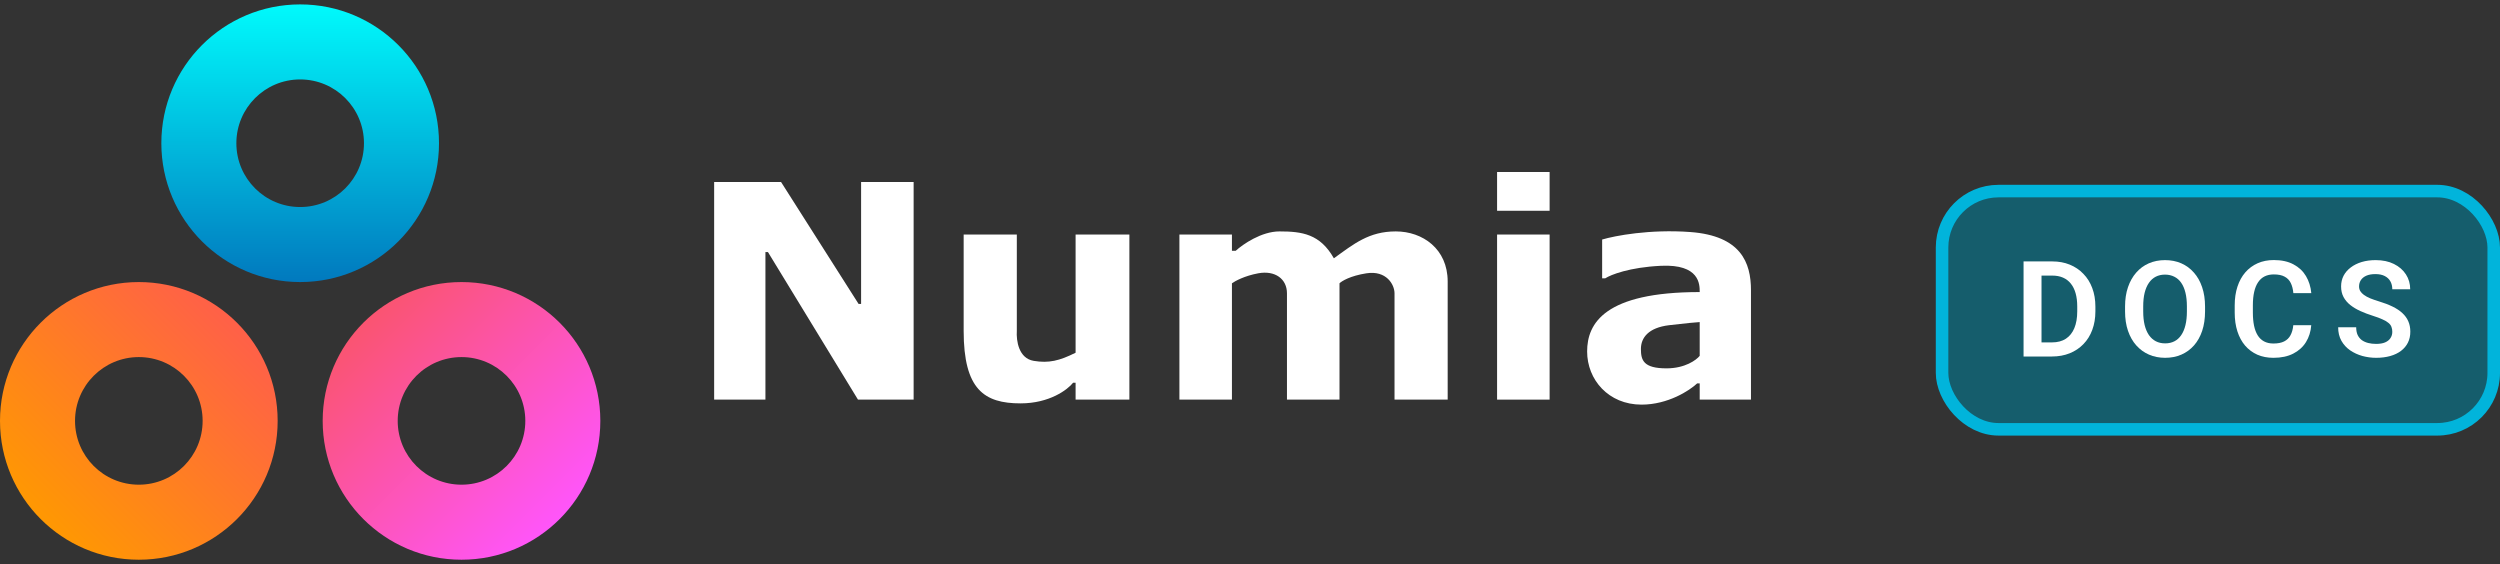
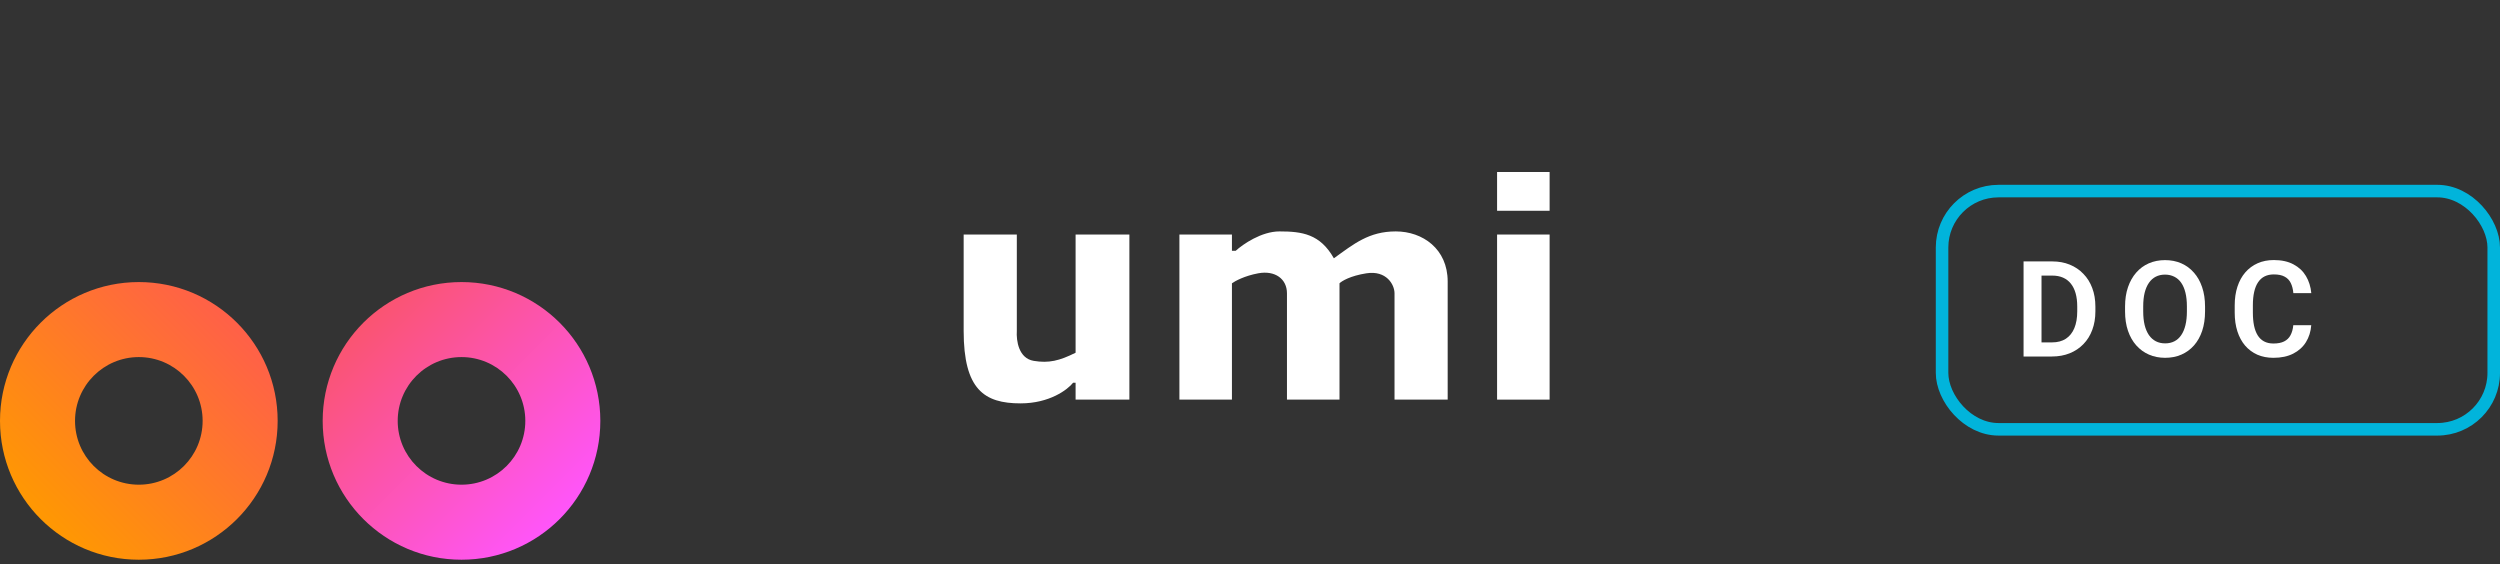
<svg xmlns="http://www.w3.org/2000/svg" width="257" height="58" viewBox="0 0 257 58" fill="none">
  <rect x="0" y="0" width="257" height="58" fill="#333333" stroke="none" />
-   <path fill-rule="evenodd" clip-rule="evenodd" d="M164.7 28.61V24.624C165.986 24.239 169.599 23.544 173.764 23.853C178.971 24.239 180 27.003 180 29.831V41.081H174.729V39.41H174.471C173.7 40.139 171.476 41.596 168.75 41.596C165.343 41.596 163.157 39.024 163.157 36.131C163.157 33.239 164.957 30.024 174.729 30.024C174.729 30.014 174.729 30.003 174.729 29.992C174.73 29.252 174.732 27.134 170.743 27.324C167.503 27.479 165.579 28.246 165.021 28.61H164.7ZM174.729 33.11V36.581C174.386 37.01 173.224 37.867 171.321 37.867C168.943 37.867 168.686 37.031 168.686 35.874C168.686 34.717 169.457 33.689 171.579 33.431C173.276 33.226 174.386 33.131 174.729 33.11Z" fill="white" />
  <path d="M159.3 24.11H153.9V41.081H159.3V24.11Z" fill="white" />
  <path d="M159.3 17.681H153.9V21.667H159.3V17.681Z" fill="white" />
  <path d="M126.643 24.11H121.243V41.081H126.643V29.124C126.964 28.889 127.954 28.353 129.343 28.096C131.079 27.774 132.3 28.674 132.3 30.153V41.081H137.7V29.124C137.936 28.889 138.819 28.353 140.464 28.096C142.521 27.774 143.357 29.253 143.357 30.153V41.081H148.821V28.931C148.821 25.589 146.25 23.789 143.486 23.789C140.721 23.789 139.179 25.074 137.121 26.553C135.707 24.046 133.843 23.789 131.529 23.789C129.677 23.789 127.757 25.117 127.029 25.781H126.643V24.11Z" fill="white" />
  <path d="M104.529 24.11H99.064V34.01C99.064 40.053 101.186 41.467 104.914 41.467C107.897 41.467 109.757 40.053 110.314 39.346H110.571V41.081H116.1V24.11H110.571V36.26C108.9 37.096 107.807 37.353 106.264 37.096C104.721 36.839 104.464 35.039 104.529 34.01V24.11Z" fill="white" />
-   <path d="M78.686 41.081H73.414V18.71H80.293L88.264 31.246H88.521V18.71H93.921V41.081H88.2L78.943 25.91H78.686V41.081Z" fill="white" />
  <path d="M28.543 43.267C28.543 51.149 22.153 57.539 14.271 57.539C6.39 57.539 0 51.149 0 43.267C0 35.385 6.39 28.996 14.271 28.996C22.153 28.996 28.543 35.385 28.543 43.267ZM7.713 43.267C7.713 46.889 10.649 49.826 14.271 49.826C17.894 49.826 20.83 46.889 20.83 43.267C20.83 39.645 17.894 36.708 14.271 36.708C10.649 36.708 7.713 39.645 7.713 43.267Z" fill="url(#paint0_linear_4_150)" />
  <path d="M61.714 43.267C61.714 51.149 55.325 57.539 47.443 57.539C39.561 57.539 33.171 51.149 33.171 43.267C33.171 35.385 39.561 28.996 47.443 28.996C55.325 28.996 61.714 35.385 61.714 43.267ZM40.884 43.267C40.884 46.889 43.821 49.826 47.443 49.826C51.065 49.826 54.002 46.889 54.002 43.267C54.002 39.645 51.065 36.708 47.443 36.708C43.821 36.708 40.884 39.645 40.884 43.267Z" fill="url(#paint1_linear_4_150)" />
-   <path d="M45.129 14.724C45.129 22.606 38.739 28.996 30.857 28.996C22.975 28.996 16.586 22.606 16.586 14.724C16.586 6.842 22.975 0.453 30.857 0.453C38.739 0.453 45.129 6.842 45.129 14.724ZM24.298 14.724C24.298 18.347 27.235 21.283 30.857 21.283C34.479 21.283 37.416 18.347 37.416 14.724C37.416 11.102 34.479 8.166 30.857 8.166C27.235 8.166 24.298 11.102 24.298 14.724Z" fill="url(#paint2_linear_4_150)" />
-   <rect x="199.644" y="19.644" width="56.711" height="24.489" rx="5.8" fill="#155D6C" />
  <rect x="199.644" y="19.644" width="56.711" height="24.489" rx="5.8" stroke="#01B4DB" stroke-width="1.289" />
-   <path d="M245.928 34.111C245.928 33.923 245.899 33.755 245.841 33.608C245.787 33.455 245.687 33.319 245.539 33.198C245.396 33.073 245.192 32.952 244.928 32.836C244.669 32.715 244.333 32.589 243.921 32.46C243.465 32.316 243.04 32.155 242.646 31.976C242.252 31.797 241.905 31.589 241.605 31.352C241.31 31.115 241.079 30.842 240.914 30.533C240.748 30.22 240.665 29.857 240.665 29.445C240.665 29.043 240.75 28.676 240.92 28.345C241.095 28.013 241.341 27.729 241.659 27.492C241.977 27.25 242.35 27.065 242.78 26.935C243.214 26.805 243.693 26.74 244.217 26.74C244.942 26.74 245.568 26.872 246.096 27.136C246.629 27.4 247.04 27.758 247.331 28.21C247.622 28.662 247.768 29.17 247.768 29.734H245.928C245.928 29.43 245.863 29.161 245.734 28.928C245.608 28.696 245.416 28.512 245.156 28.378C244.901 28.244 244.579 28.177 244.19 28.177C243.814 28.177 243.5 28.233 243.25 28.345C243.004 28.456 242.818 28.609 242.693 28.801C242.572 28.993 242.511 29.208 242.511 29.445C242.511 29.624 242.554 29.786 242.639 29.929C242.724 30.067 242.852 30.2 243.022 30.325C243.192 30.446 243.402 30.56 243.653 30.667C243.908 30.77 244.203 30.873 244.539 30.976C245.076 31.137 245.546 31.316 245.948 31.513C246.356 31.71 246.694 31.934 246.962 32.184C247.235 32.435 247.439 32.717 247.573 33.03C247.712 33.343 247.781 33.699 247.781 34.097C247.781 34.518 247.698 34.894 247.533 35.225C247.367 35.556 247.13 35.838 246.821 36.071C246.512 36.304 246.141 36.481 245.707 36.602C245.277 36.722 244.796 36.783 244.264 36.783C243.789 36.783 243.319 36.72 242.854 36.595C242.393 36.465 241.974 36.273 241.598 36.017C241.223 35.758 240.923 35.431 240.699 35.037C240.475 34.639 240.363 34.174 240.363 33.641H242.216C242.216 33.95 242.265 34.214 242.364 34.433C242.467 34.648 242.61 34.825 242.793 34.964C242.981 35.098 243.201 35.196 243.451 35.259C243.702 35.322 243.973 35.353 244.264 35.353C244.639 35.353 244.948 35.301 245.19 35.198C245.436 35.091 245.62 34.943 245.74 34.755C245.866 34.567 245.928 34.353 245.928 34.111Z" fill="white" />
  <path d="M235.75 33.433H237.596C237.547 34.086 237.365 34.666 237.052 35.172C236.739 35.673 236.303 36.067 235.743 36.353C235.184 36.639 234.506 36.783 233.709 36.783C233.096 36.783 232.543 36.675 232.051 36.461C231.563 36.241 231.145 35.93 230.796 35.527C230.451 35.12 230.187 34.632 230.004 34.064C229.82 33.491 229.728 32.849 229.728 32.137V31.392C229.728 30.681 229.822 30.038 230.01 29.466C230.198 28.893 230.467 28.405 230.816 28.002C231.169 27.595 231.592 27.282 232.085 27.062C232.581 26.843 233.136 26.733 233.749 26.733C234.546 26.733 235.22 26.881 235.77 27.177C236.32 27.467 236.748 27.868 237.052 28.378C237.357 28.888 237.54 29.474 237.603 30.137H235.757C235.721 29.725 235.631 29.376 235.488 29.09C235.349 28.803 235.139 28.586 234.857 28.439C234.58 28.286 234.21 28.21 233.749 28.21C233.391 28.21 233.076 28.277 232.803 28.412C232.534 28.546 232.311 28.747 232.132 29.016C231.953 29.28 231.818 29.611 231.729 30.009C231.639 30.403 231.595 30.86 231.595 31.379V32.137C231.595 32.634 231.635 33.079 231.715 33.473C231.796 33.867 231.921 34.2 232.091 34.473C232.261 34.746 232.481 34.955 232.749 35.098C233.018 35.241 233.338 35.313 233.709 35.313C234.161 35.313 234.528 35.241 234.81 35.098C235.096 34.955 235.314 34.744 235.461 34.467C235.613 34.189 235.71 33.845 235.75 33.433Z" fill="white" />
  <path d="M226.679 31.513V32.017C226.679 32.755 226.581 33.419 226.384 34.01C226.187 34.596 225.907 35.096 225.545 35.507C225.182 35.919 224.75 36.234 224.249 36.454C223.748 36.673 223.191 36.783 222.577 36.783C221.973 36.783 221.418 36.673 220.913 36.454C220.411 36.234 219.977 35.919 219.61 35.507C219.243 35.096 218.959 34.596 218.758 34.01C218.556 33.419 218.456 32.755 218.456 32.017V31.513C218.456 30.77 218.556 30.105 218.758 29.519C218.959 28.933 219.241 28.434 219.604 28.022C219.966 27.606 220.398 27.288 220.899 27.069C221.405 26.85 221.96 26.74 222.564 26.74C223.177 26.74 223.734 26.85 224.236 27.069C224.737 27.288 225.169 27.606 225.531 28.022C225.898 28.434 226.18 28.933 226.377 29.519C226.578 30.105 226.679 30.77 226.679 31.513ZM224.813 32.017V31.5C224.813 30.967 224.764 30.499 224.665 30.097C224.567 29.689 224.421 29.347 224.229 29.07C224.036 28.792 223.799 28.584 223.517 28.445C223.235 28.302 222.918 28.23 222.564 28.23C222.206 28.23 221.888 28.302 221.611 28.445C221.338 28.584 221.105 28.792 220.913 29.07C220.72 29.347 220.572 29.689 220.47 30.097C220.371 30.499 220.322 30.967 220.322 31.5V32.017C220.322 32.545 220.371 33.012 220.47 33.419C220.572 33.827 220.72 34.171 220.913 34.453C221.11 34.731 221.347 34.941 221.624 35.084C221.902 35.227 222.219 35.299 222.577 35.299C222.935 35.299 223.253 35.227 223.531 35.084C223.808 34.941 224.041 34.731 224.229 34.453C224.421 34.171 224.567 33.827 224.665 33.419C224.764 33.012 224.813 32.545 224.813 32.017Z" fill="white" />
  <path d="M210.942 36.648H208.834L208.848 35.198H210.942C211.511 35.198 211.987 35.073 212.372 34.822C212.757 34.567 213.048 34.203 213.245 33.728C213.442 33.249 213.54 32.677 213.54 32.01V31.506C213.54 30.992 213.484 30.537 213.372 30.144C213.26 29.75 213.095 29.419 212.876 29.15C212.661 28.881 212.395 28.678 212.077 28.539C211.759 28.4 211.394 28.331 210.983 28.331H208.794V26.874H210.983C211.636 26.874 212.231 26.984 212.768 27.203C213.31 27.423 213.777 27.738 214.171 28.15C214.57 28.557 214.874 29.045 215.084 29.613C215.299 30.182 215.406 30.817 215.406 31.52V32.01C215.406 32.708 215.299 33.343 215.084 33.916C214.874 34.485 214.57 34.972 214.171 35.38C213.777 35.787 213.307 36.1 212.761 36.319C212.215 36.539 211.609 36.648 210.942 36.648ZM209.868 26.874V36.648H208.022V26.874H209.868Z" fill="white" />
  <defs>
    <linearGradient id="paint0_linear_4_150" x1="25.246" y1="34.074" x2="5.06" y2="54.26" gradientUnits="userSpaceOnUse">
      <stop stop-color="#FF6048" />
      <stop offset="1" stop-color="#FF9802" />
    </linearGradient>
    <linearGradient id="paint1_linear_4_150" x1="36.643" y1="33.946" x2="56.829" y2="54.131" gradientUnits="userSpaceOnUse">
      <stop stop-color="#FA5471" />
      <stop offset="1" stop-color="#FF55FA" />
    </linearGradient>
    <linearGradient id="paint2_linear_4_150" x1="30.857" y1="0.453" x2="30.857" y2="28.996" gradientUnits="userSpaceOnUse">
      <stop stop-color="#00FAFC" />
      <stop offset="1" stop-color="#0179BE" />
    </linearGradient>
  </defs>
</svg>